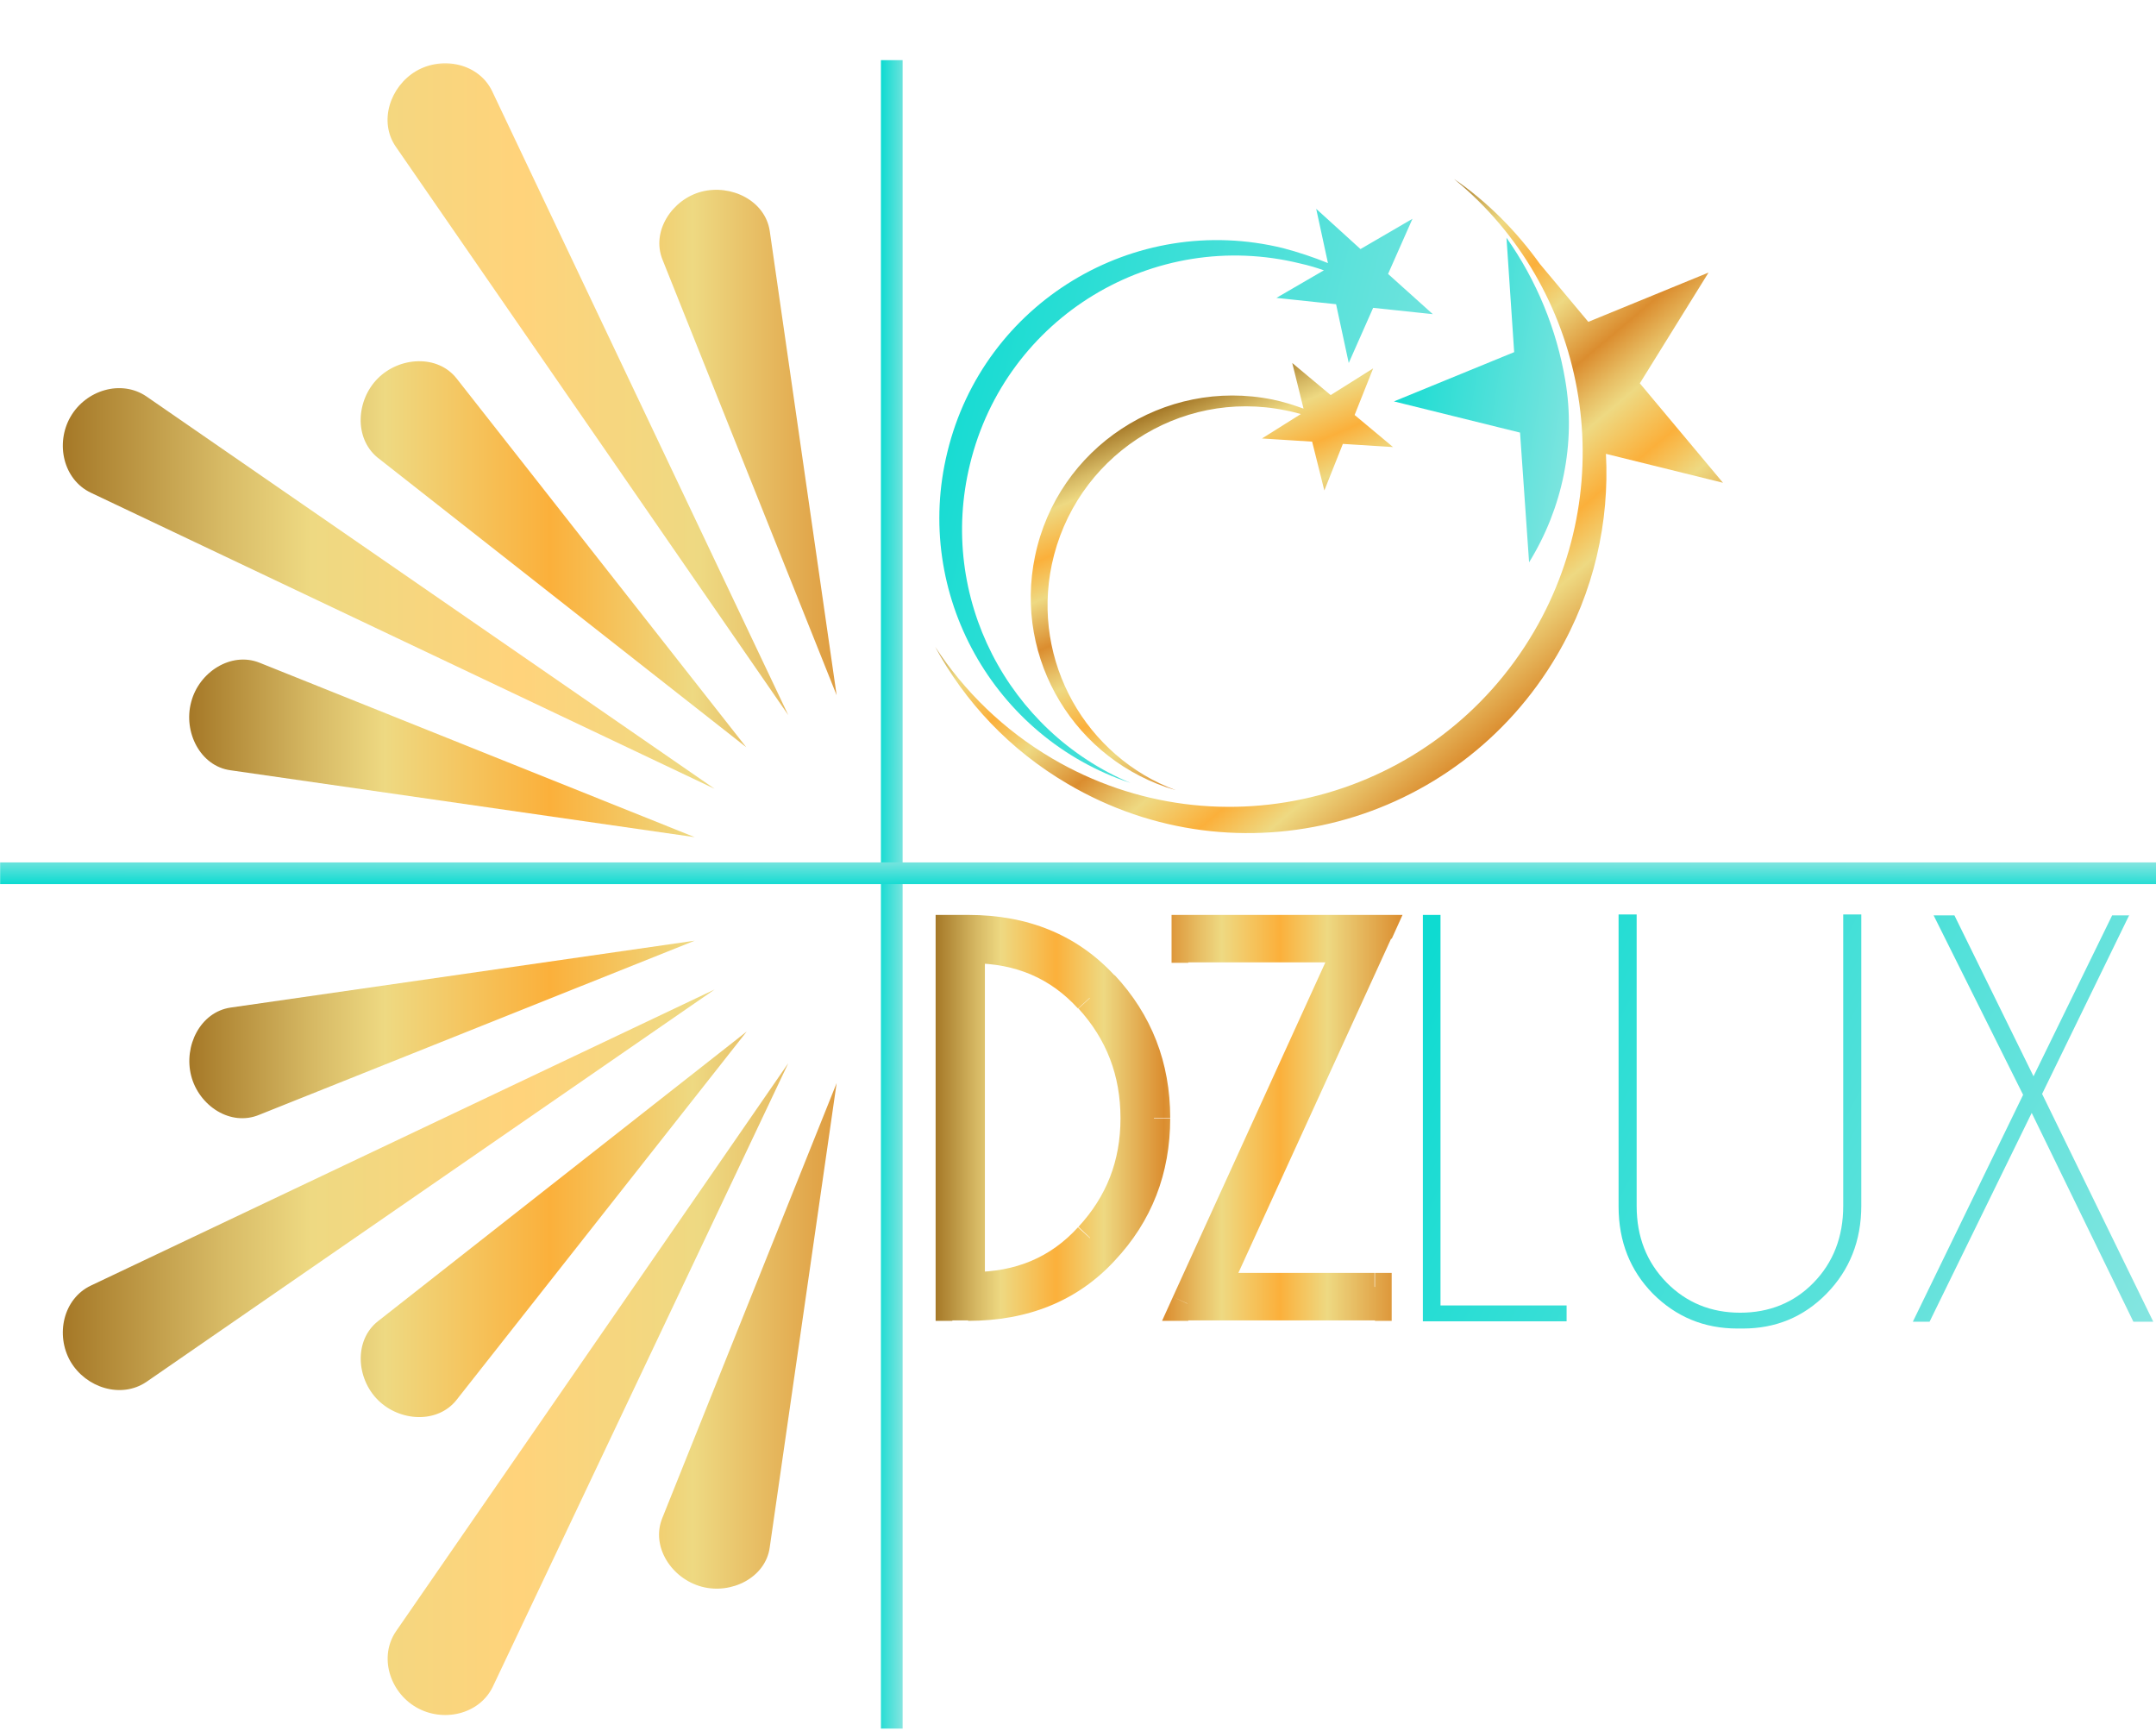
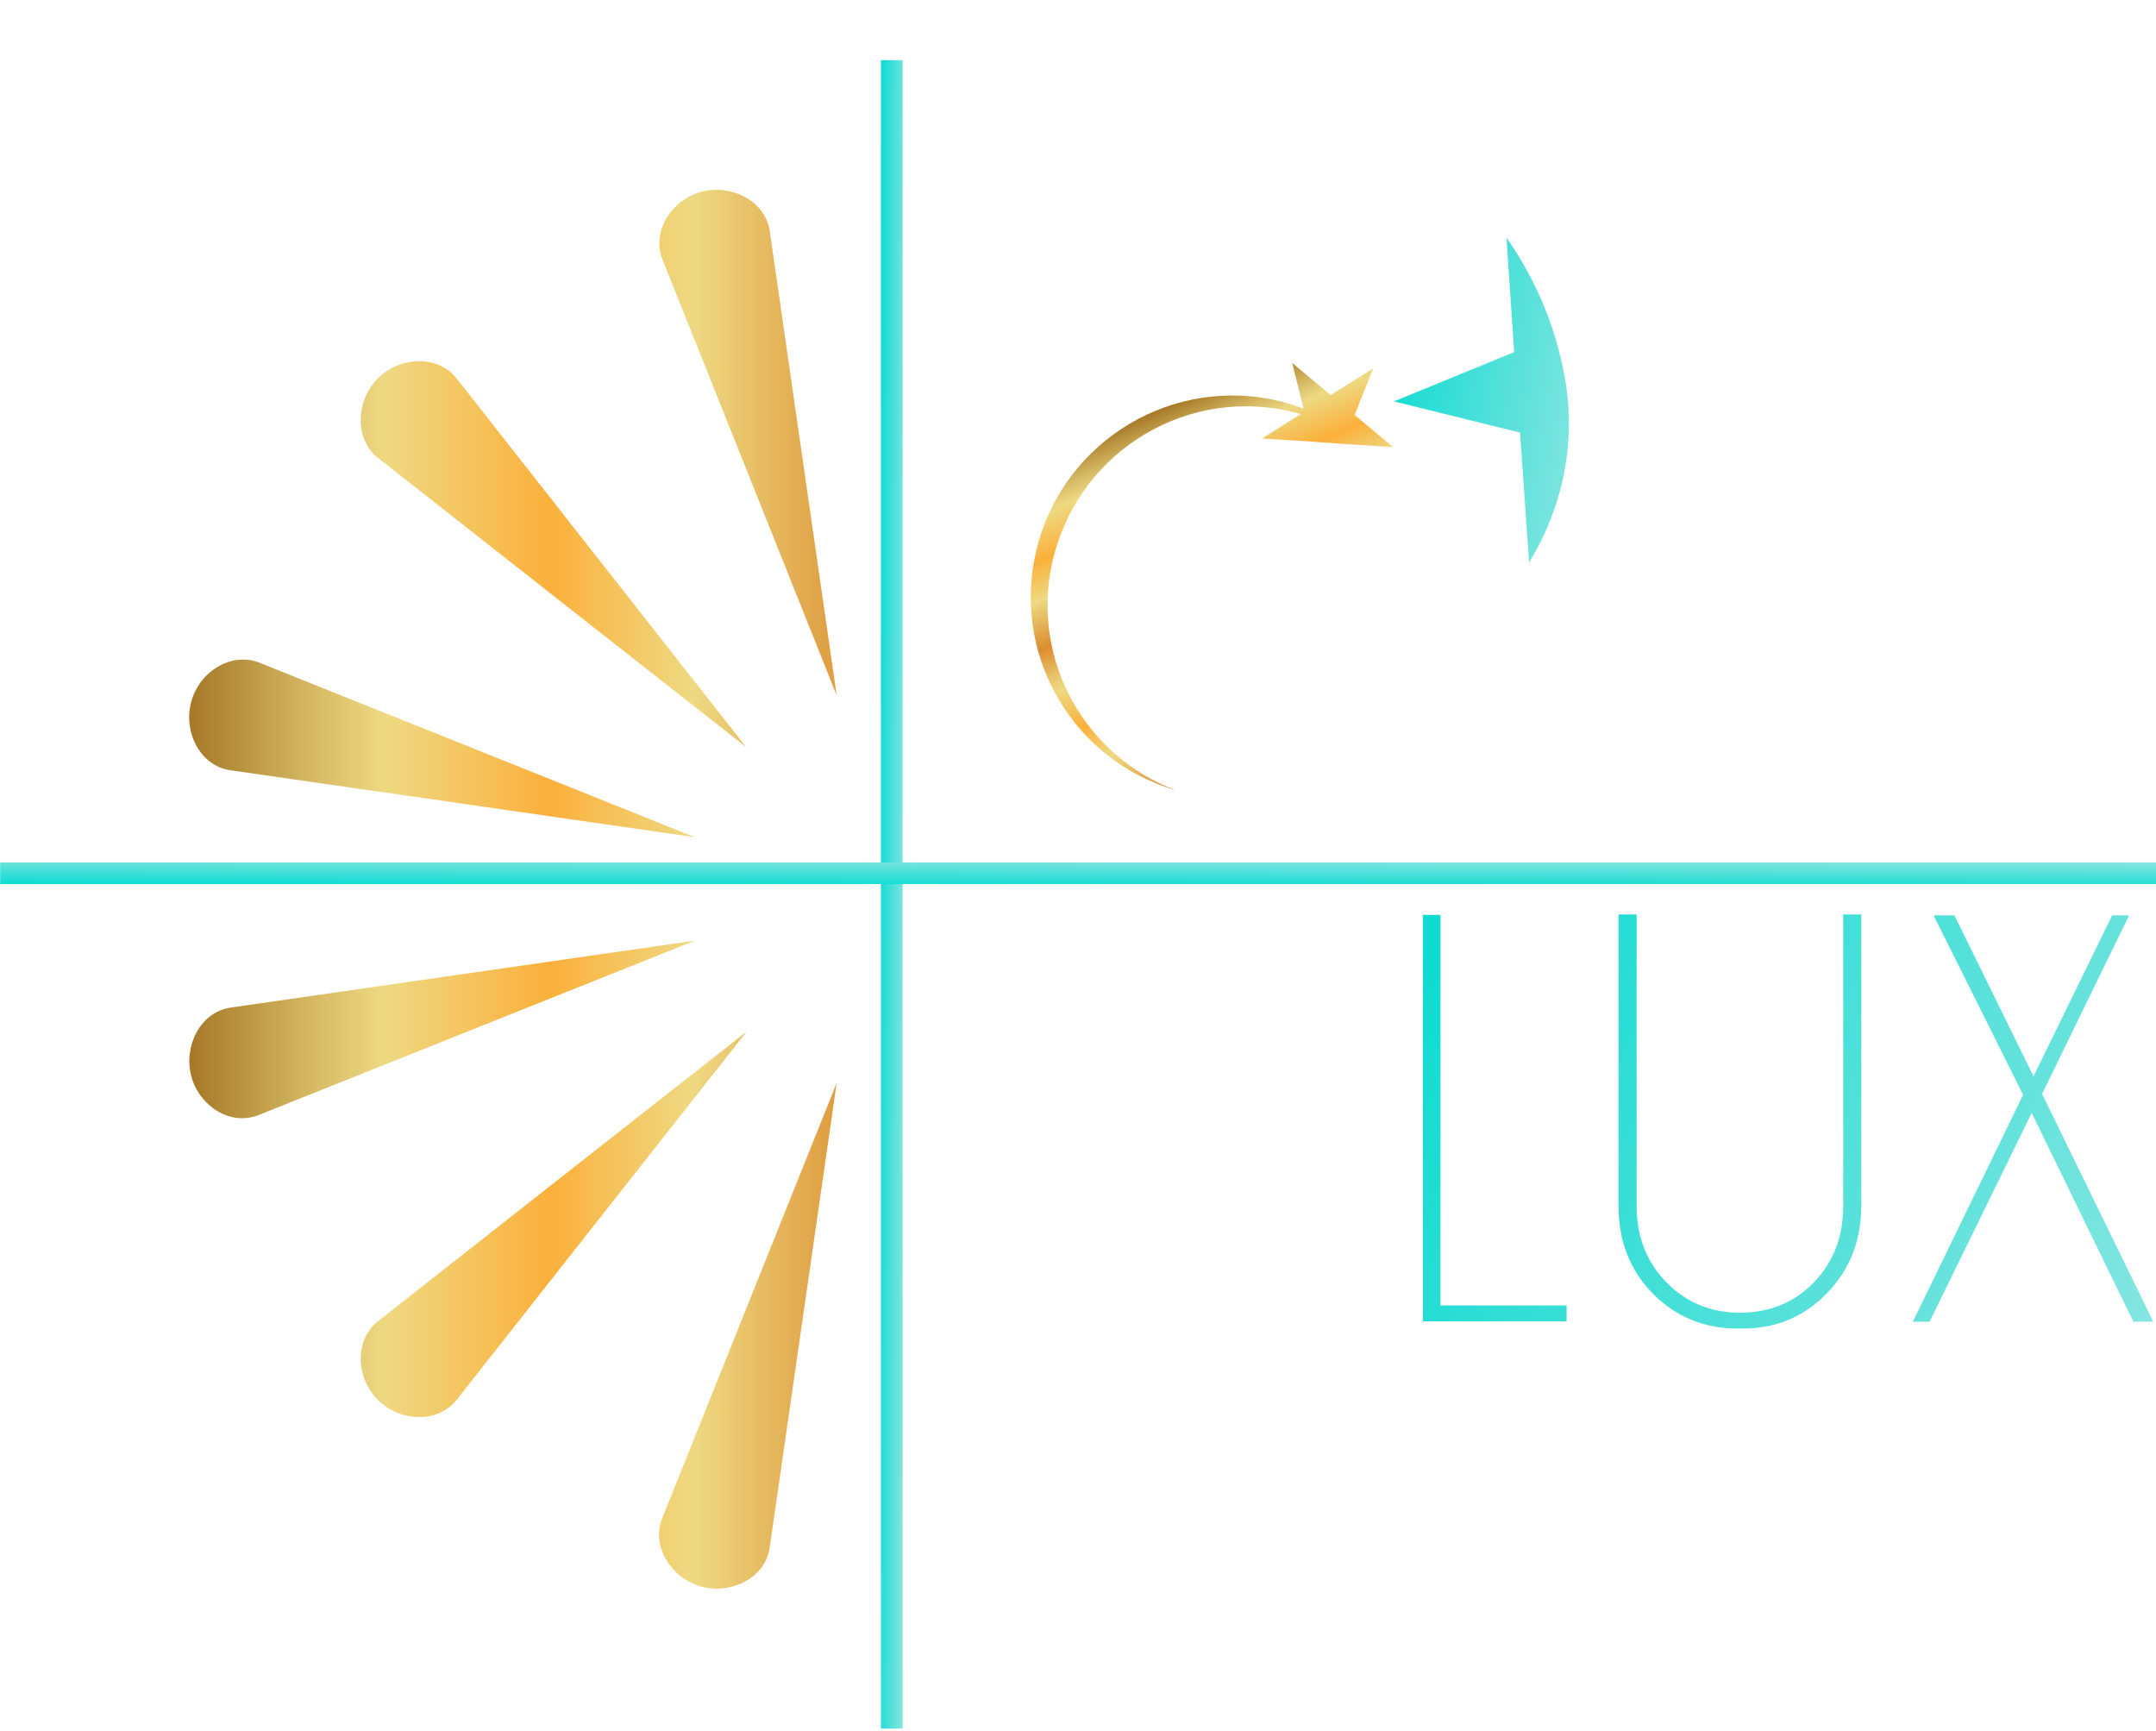
<svg xmlns="http://www.w3.org/2000/svg" width="477" height="383" viewBox="0 0 477 383" fill="none">
  <g clip-path="url(#clip0_201_516)">
    <mask id="mask0_201_516" style="mask-type:luminance" maskUnits="userSpaceOnUse" x="0" y="13" width="198" height="370">
-       <path d="M197.3 13.3H0V382.4H197.3V13.3Z" fill="white" />
-     </mask>
+       </mask>
    <g mask="url(#mask0_201_516)">
-       <path fill-rule="evenodd" clip-rule="evenodd" d="M301.1 15.7C307 19.1 309.4 26.9 305.6 32.5L218.8 158.2L284.3 20.2C287.2 14.1 295.2 12.3 301.1 15.7ZM377.6 92.2C381 98.1 379.2 106.1 373.1 109L235.1 174.4L360.8 87.6C366.3 83.8 374.2 86.4 377.6 92.2ZM405.5 196.7C405.5 203.5 399.9 209.6 393.2 209L241 196.7L393.2 184.4C400 183.8 405.5 189.9 405.5 196.7ZM377.6 301.2C374.2 307.1 366.4 309.5 360.8 305.7L235.1 218.9L373.1 284.4C379.2 287.3 381 295.3 377.6 301.2ZM301.1 377.7C295.2 381.1 287.2 379.3 284.3 373.2L218.8 235.2L305.6 360.9C309.4 366.4 306.9 374.3 301.1 377.7ZM92.1 377.7C86.2 374.3 83.8 366.5 87.6 360.9L174.4 235.2L109 373.2C106 379.3 98 381.1 92.1 377.7ZM15.6 301.2C12.2 295.3 14 287.3 20.1 284.4L158.1 218.9L32.4 305.7C26.8 309.5 19 307 15.6 301.2ZM15.6 92.2C19 86.3 26.8 83.9 32.4 87.7L158.1 174.5L20.1 109C14 106.1 12.2 98.1 15.6 92.2ZM92.1 15.7C98 12.3 106 14.1 108.9 20.2L174.4 158.2L87.6 32.5C83.7 26.9 86.3 19.1 92.1 15.7Z" fill="url(#paint0_linear_201_516)" />
-     </g>
+       </g>
    <mask id="mask1_201_516" style="mask-type:luminance" maskUnits="userSpaceOnUse" x="0" y="13" width="198" height="370">
      <path d="M197.3 13.3H0V382.4H197.3V13.3Z" fill="white" />
    </mask>
    <g mask="url(#mask1_201_516)">
      <path fill-rule="evenodd" clip-rule="evenodd" d="M309.5 83.7C314.3 88.5 314.8 96.9 309.5 101.1L228 165.3L292.1 83.7C296.3 78.4 304.7 79 309.5 83.7ZM350.9 155.3C352.7 161.9 348.9 169.4 342.2 170.4L239.5 185.2L335.8 146.7C342.1 144.1 349.1 148.8 350.9 155.3ZM350.9 238C349.1 244.6 342.1 249.2 335.8 246.7L239.5 208.2L342.2 223C348.9 223.9 352.6 231.5 350.9 238ZM309.5 309.7C304.7 314.5 296.3 315 292.1 309.7L228 228.1L309.6 292.2C314.9 296.4 314.3 304.9 309.5 309.7ZM237.9 351C231.3 352.7 223.8 349 222.8 342.3L208 239.6L246.5 335.9C249.2 342.2 244.5 349.3 237.9 351ZM155.2 351C148.6 349.2 144 342.2 146.5 335.9L185.1 239.6L170.3 342.3C169.4 349 161.8 352.8 155.2 351ZM83.6 309.7C78.8 304.9 78.3 296.5 83.6 292.3L165.2 228.2L101 309.7C96.8 315 88.4 314.5 83.6 309.7ZM42.3 238C40.6 231.4 44.3 223.9 51 222.9L153.7 208.1L57.4 246.6C51 249.3 44 244.6 42.3 238ZM42.3 155.3C44 148.7 51.1 144.1 57.4 146.6L153.7 185.2L51 170.4C44.3 169.5 40.5 161.9 42.3 155.3ZM83.6 83.7C88.4 78.9 96.8 78.4 101 83.7L165.1 165.3L83.5 101.2C78.3 96.9 78.8 88.5 83.6 83.7ZM155.2 42.4C161.8 40.7 169.3 44.4 170.3 51.1L185.1 153.8L146.6 57.5C144 51.2 148.7 44.1 155.2 42.4ZM237.9 42.4C244.5 44.1 249.1 51.2 246.6 57.5L208.1 153.8L222.9 51.1C223.8 44.4 231.4 40.6 237.9 42.4Z" fill="url(#paint1_linear_201_516)" />
    </g>
    <path d="M318.7 202.4V288.8H346.6V292.3H314.8V202.4H318.7ZM385.6 293.9H384.4C377 293.9 370.8 291.3 365.7 286.2C360.7 281.1 358.1 274.7 358.1 266.9V202.3H362.1V266.8C362.1 273.6 364.3 279.2 368.7 283.7C373.1 288.2 378.6 290.4 385 290.4C391.4 290.4 396.9 288.2 401.2 283.8C405.6 279.3 407.8 273.6 407.8 266.8V202.3H411.8V266.7C411.8 274.5 409.2 281 404.1 286.2C399 291.4 392.8 293.9 385.6 293.9ZM471.1 202.4L451.8 242L476.4 292.4H472L449.5 246.2L426.9 292.4H423.2L447.6 242.2L427.8 202.5H432.4L449.9 238.1L467.3 202.5H471.1V202.4Z" fill="url(#paint2_linear_201_516)" />
-     <path d="M232.8 167.8C269.9 189.6 317.6 177 339.4 139.7C359.1 106 350.9 63.5 321.7 39.6C329.3 44.8 335.6 51.3 340.7 58.4L351.4 71.2L378 60.3L362.8 84.8L381.2 106.8L355.3 100.4C356.1 115.4 352.7 130.9 344.5 144.9C322.3 182.8 273.9 195.6 236.2 173.4C223.4 165.9 213.5 155.3 206.9 143.1C213.4 153 222.1 161.5 232.8 167.8Z" fill="url(#paint3_linear_201_516)" />
    <path d="M338.3 124.4L336.3 95.7L308.4 88.8L335 77.9L333.3 52.6C340 62.1 344.4 72.9 346.3 84.1C348.7 98.1 345.7 112.4 338.3 124.4Z" fill="url(#paint4_linear_201_516)" />
-     <path d="M301 55.1L312.5 48.4L307.1 60.6L317 69.5L303.8 68.1L298.4 80.3L295.6 67.3L282.4 65.9L292.9 59.8C291.2 59.2 289.5 58.7 287.7 58.3C255.3 50.3 222.5 70.1 214.6 102.7C207.4 132.1 223 161.8 250.1 173.2C219.9 163.2 201.9 131.4 209.6 100C217.6 67 250.9 46.8 283.9 54.9C287.3 55.8 290.6 56.9 293.8 58.2L291.2 46.2L301 55.1Z" fill="url(#paint5_linear_201_516)" />
-     <path d="M281.6 88.4C284 88.9 286.2 89.6 288.4 90.4L285.9 80.3L294.4 87.4L303.8 81.5L299.7 91.8L308.2 98.9L297.1 98.2L293 108.5L290.3 97.7L279.2 97L287.8 91.6C286.7 91.3 285.6 91 284.5 90.8C260.8 85.9 237.7 101.2 232.7 124.9C228.2 146.4 240.3 167.4 260.1 174.8C238 168.4 224.2 146 229 123C234 99 257.5 83.5 281.6 88.4Z" fill="url(#paint6_linear_201_516)" />
+     <path d="M281.6 88.4C284 88.9 286.2 89.6 288.4 90.4L285.9 80.3L294.4 87.4L303.8 81.5L299.7 91.8L308.2 98.9L297.1 98.2L290.3 97.7L279.2 97L287.8 91.6C286.7 91.3 285.6 91 284.5 90.8C260.8 85.9 237.7 101.2 232.7 124.9C228.2 146.4 240.3 167.4 260.1 174.8C238 168.4 224.2 146 229 123C234 99 257.5 83.5 281.6 88.4Z" fill="url(#paint6_linear_201_516)" />
    <path d="M199.7 13.3H194.9V382.4H199.7V13.3Z" fill="url(#paint7_linear_201_516)" />
    <path d="M0.031 190.784L0.031 195.583L477.031 195.583V190.784L0.031 190.784Z" fill="url(#paint8_linear_201_516)" />
-     <path d="M210.7 206.1H207V202.4H210.7V206.1ZM210.7 288.5V292.2H207V288.5H210.7ZM214.2 209.4H210.5V205.7H214.2V209.4ZM214.2 285V288.7H210.5V285H214.2ZM210.7 209.8V202.4H214.2V209.8H210.7ZM214.2 209.8V202.4C227.4 202.4 238.3 206.8 246.6 215.8L241.2 220.9C234.4 213.5 225.6 209.8 214.2 209.8ZM241.2 220.8L246.6 215.7C254.8 224.5 258.9 235.1 258.9 247.3H251.5C251.5 236.9 248 228.2 241.2 220.8ZM251.5 247.4H258.9C258.9 259.6 254.8 270.2 246.6 278.9L241.2 273.8C248 266.5 251.5 257.7 251.5 247.4ZM241.2 273.8L246.6 278.9C238.4 287.8 227.4 292.2 214.2 292.2V284.8C225.7 284.7 234.5 281 241.2 273.8ZM214.2 284.7V292.1H210.7V284.7H214.2ZM214.4 288.5H207V206.1H214.4V288.5ZM215.1 205.7V213.1H214.2V205.7H215.1ZM210.5 209.4H217.9V285H210.5V209.4ZM214.2 288.8V281.4H215.1V288.8H214.2ZM215.1 288.8V281.4C224.8 281.4 232.5 278.1 238.5 271.5L244 276.5C236.5 284.7 226.7 288.8 215.1 288.8ZM244 276.5L238.6 271.4C244.8 264.7 247.9 256.8 247.9 247.4H255.3C255.3 258.6 251.5 268.4 244 276.5ZM255.3 247.4H247.9C247.9 237.9 244.8 229.9 238.6 223.1L244.1 218.1C251.5 226.2 255.3 236.1 255.3 247.4ZM244 218.1L238.5 223.1C232.5 216.5 224.8 213.1 215.1 213.1V205.7C226.7 205.7 244 218.1 244 218.1ZM304.2 285.3V281.6H307.9V285.3H304.2ZM304.2 288.5H307.9V292.2H304.2V288.5ZM262.9 288.5V292.2H257.1L259.5 286.9L262.9 288.5ZM299 209.3V205.6H304.8L302.4 210.9L299 209.3ZM262.9 209.3V213H259.2V209.3H262.9ZM262.9 206.1H259.2V202.4H262.9V206.1ZM304.5 206.1V202.4H310.3L307.9 207.7L304.5 206.1ZM268.2 285.3V289H262.4L264.8 283.7L268.2 285.3ZM300.5 285.3H307.9V288.5H300.5V285.3ZM304.2 284.7V292.1H262.9V284.7H304.2ZM266.3 290L259.5 286.9L295.6 207.7L302.4 210.8L266.3 290ZM299 205.5V212.9H262.9V205.5H299ZM266.6 209.3H259.2V206.1H266.6V209.3ZM262.9 209.8V202.4H304.5V209.8H262.9ZM301.1 204.5L307.8 207.6L271.6 286.8L264.9 283.7L301.1 204.5ZM268.2 289V281.6H304.1V289H268.2Z" fill="url(#paint9_linear_201_516)" />
  </g>
  <defs>
    <linearGradient id="paint0_linear_201_516" x1="13.907" y1="189.686" x2="405.549" y2="189.686" gradientUnits="userSpaceOnUse">
      <stop stop-color="#A57827" />
      <stop offset="0.09" stop-color="#D7BA65" />
      <stop offset="0.14" stop-color="#EED982" />
      <stop offset="0.258" stop-color="#FFD37B" />
      <stop offset="0.36" stop-color="#EED982" />
      <stop offset="0.489" stop-color="#DB8D2F" />
      <stop offset="0.563" stop-color="#E7BD63" />
      <stop offset="0.613" stop-color="#EED982" />
      <stop offset="0.737" stop-color="#FFD37B" />
      <stop offset="0.839" stop-color="#EED982" />
      <stop offset="1" stop-color="#DB8D2F" />
    </linearGradient>
    <linearGradient id="paint1_linear_201_516" x1="41.83" y1="196.683" x2="351.322" y2="196.683" gradientUnits="userSpaceOnUse">
      <stop stop-color="#A57827" />
      <stop offset="0.09" stop-color="#D7BA65" />
      <stop offset="0.14" stop-color="#EED982" />
      <stop offset="0.258" stop-color="#FBB03B" />
      <stop offset="0.36" stop-color="#EED982" />
      <stop offset="0.489" stop-color="#DB8D2F" />
      <stop offset="0.563" stop-color="#E7BD63" />
      <stop offset="0.613" stop-color="#EED982" />
      <stop offset="0.737" stop-color="#FBB03B" />
      <stop offset="0.839" stop-color="#EED982" />
      <stop offset="1" stop-color="#DB8D2F" />
    </linearGradient>
    <linearGradient id="paint2_linear_201_516" x1="315" y1="211" x2="476" y2="294" gradientUnits="userSpaceOnUse">
      <stop stop-color="#0EDBD1" />
      <stop offset="1" stop-color="#85E5E0" />
    </linearGradient>
    <linearGradient id="paint3_linear_201_516" x1="273.442" y1="80.252" x2="337.776" y2="156.783" gradientUnits="userSpaceOnUse">
      <stop stop-color="#A57827" />
      <stop offset="0.09" stop-color="#D7BA65" />
      <stop offset="0.14" stop-color="#EED982" />
      <stop offset="0.258" stop-color="#FBB03B" />
      <stop offset="0.36" stop-color="#EED982" />
      <stop offset="0.489" stop-color="#DB8D2F" />
      <stop offset="0.563" stop-color="#E7BD63" />
      <stop offset="0.613" stop-color="#EED982" />
      <stop offset="0.737" stop-color="#FBB03B" />
      <stop offset="0.839" stop-color="#EED982" />
      <stop offset="1" stop-color="#DB8D2F" />
    </linearGradient>
    <linearGradient id="paint4_linear_201_516" x1="308.448" y1="59.419" x2="356.083" y2="66.924" gradientUnits="userSpaceOnUse">
      <stop stop-color="#0EDBD1" />
      <stop offset="1" stop-color="#85E5E0" />
    </linearGradient>
    <linearGradient id="paint5_linear_201_516" x1="207.957" y1="58.262" x2="337.465" y2="90.796" gradientUnits="userSpaceOnUse">
      <stop stop-color="#0EDBD1" />
      <stop offset="1" stop-color="#85E5E0" />
    </linearGradient>
    <linearGradient id="paint6_linear_201_516" x1="256.901" y1="90.34" x2="287.962" y2="162.933" gradientUnits="userSpaceOnUse">
      <stop stop-color="#A57827" />
      <stop offset="0.09" stop-color="#D7BA65" />
      <stop offset="0.14" stop-color="#EED982" />
      <stop offset="0.258" stop-color="#FBB03B" />
      <stop offset="0.36" stop-color="#EED982" />
      <stop offset="0.489" stop-color="#DB8D2F" />
      <stop offset="0.563" stop-color="#E7BD63" />
      <stop offset="0.613" stop-color="#EED982" />
      <stop offset="0.737" stop-color="#FBB03B" />
      <stop offset="0.839" stop-color="#EED982" />
      <stop offset="1" stop-color="#DB8D2F" />
    </linearGradient>
    <linearGradient id="paint7_linear_201_516" x1="194.906" y1="48.357" x2="200.959" y2="48.38" gradientUnits="userSpaceOnUse">
      <stop stop-color="#0EDBD1" />
      <stop offset="1" stop-color="#85E5E0" />
    </linearGradient>
    <linearGradient id="paint8_linear_201_516" x1="45.337" y1="195.578" x2="45.355" y2="189.524" gradientUnits="userSpaceOnUse">
      <stop stop-color="#0EDBD1" />
      <stop offset="1" stop-color="#85E5E0" />
    </linearGradient>
    <linearGradient id="paint9_linear_201_516" x1="207" y1="247.266" x2="310.282" y2="247.266" gradientUnits="userSpaceOnUse">
      <stop stop-color="#A57827" />
      <stop offset="0.09" stop-color="#D7BA65" />
      <stop offset="0.14" stop-color="#EED982" />
      <stop offset="0.258" stop-color="#FBB03B" />
      <stop offset="0.36" stop-color="#EED982" />
      <stop offset="0.489" stop-color="#DB8D2F" />
      <stop offset="0.563" stop-color="#E7BD63" />
      <stop offset="0.613" stop-color="#EED982" />
      <stop offset="0.737" stop-color="#FBB03B" />
      <stop offset="0.839" stop-color="#EED982" />
      <stop offset="1" stop-color="#DB8D2F" />
    </linearGradient>
    <clipPath id="clip0_201_516">
      <rect width="477" height="382.4" fill="white" />
    </clipPath>
  </defs>
</svg>